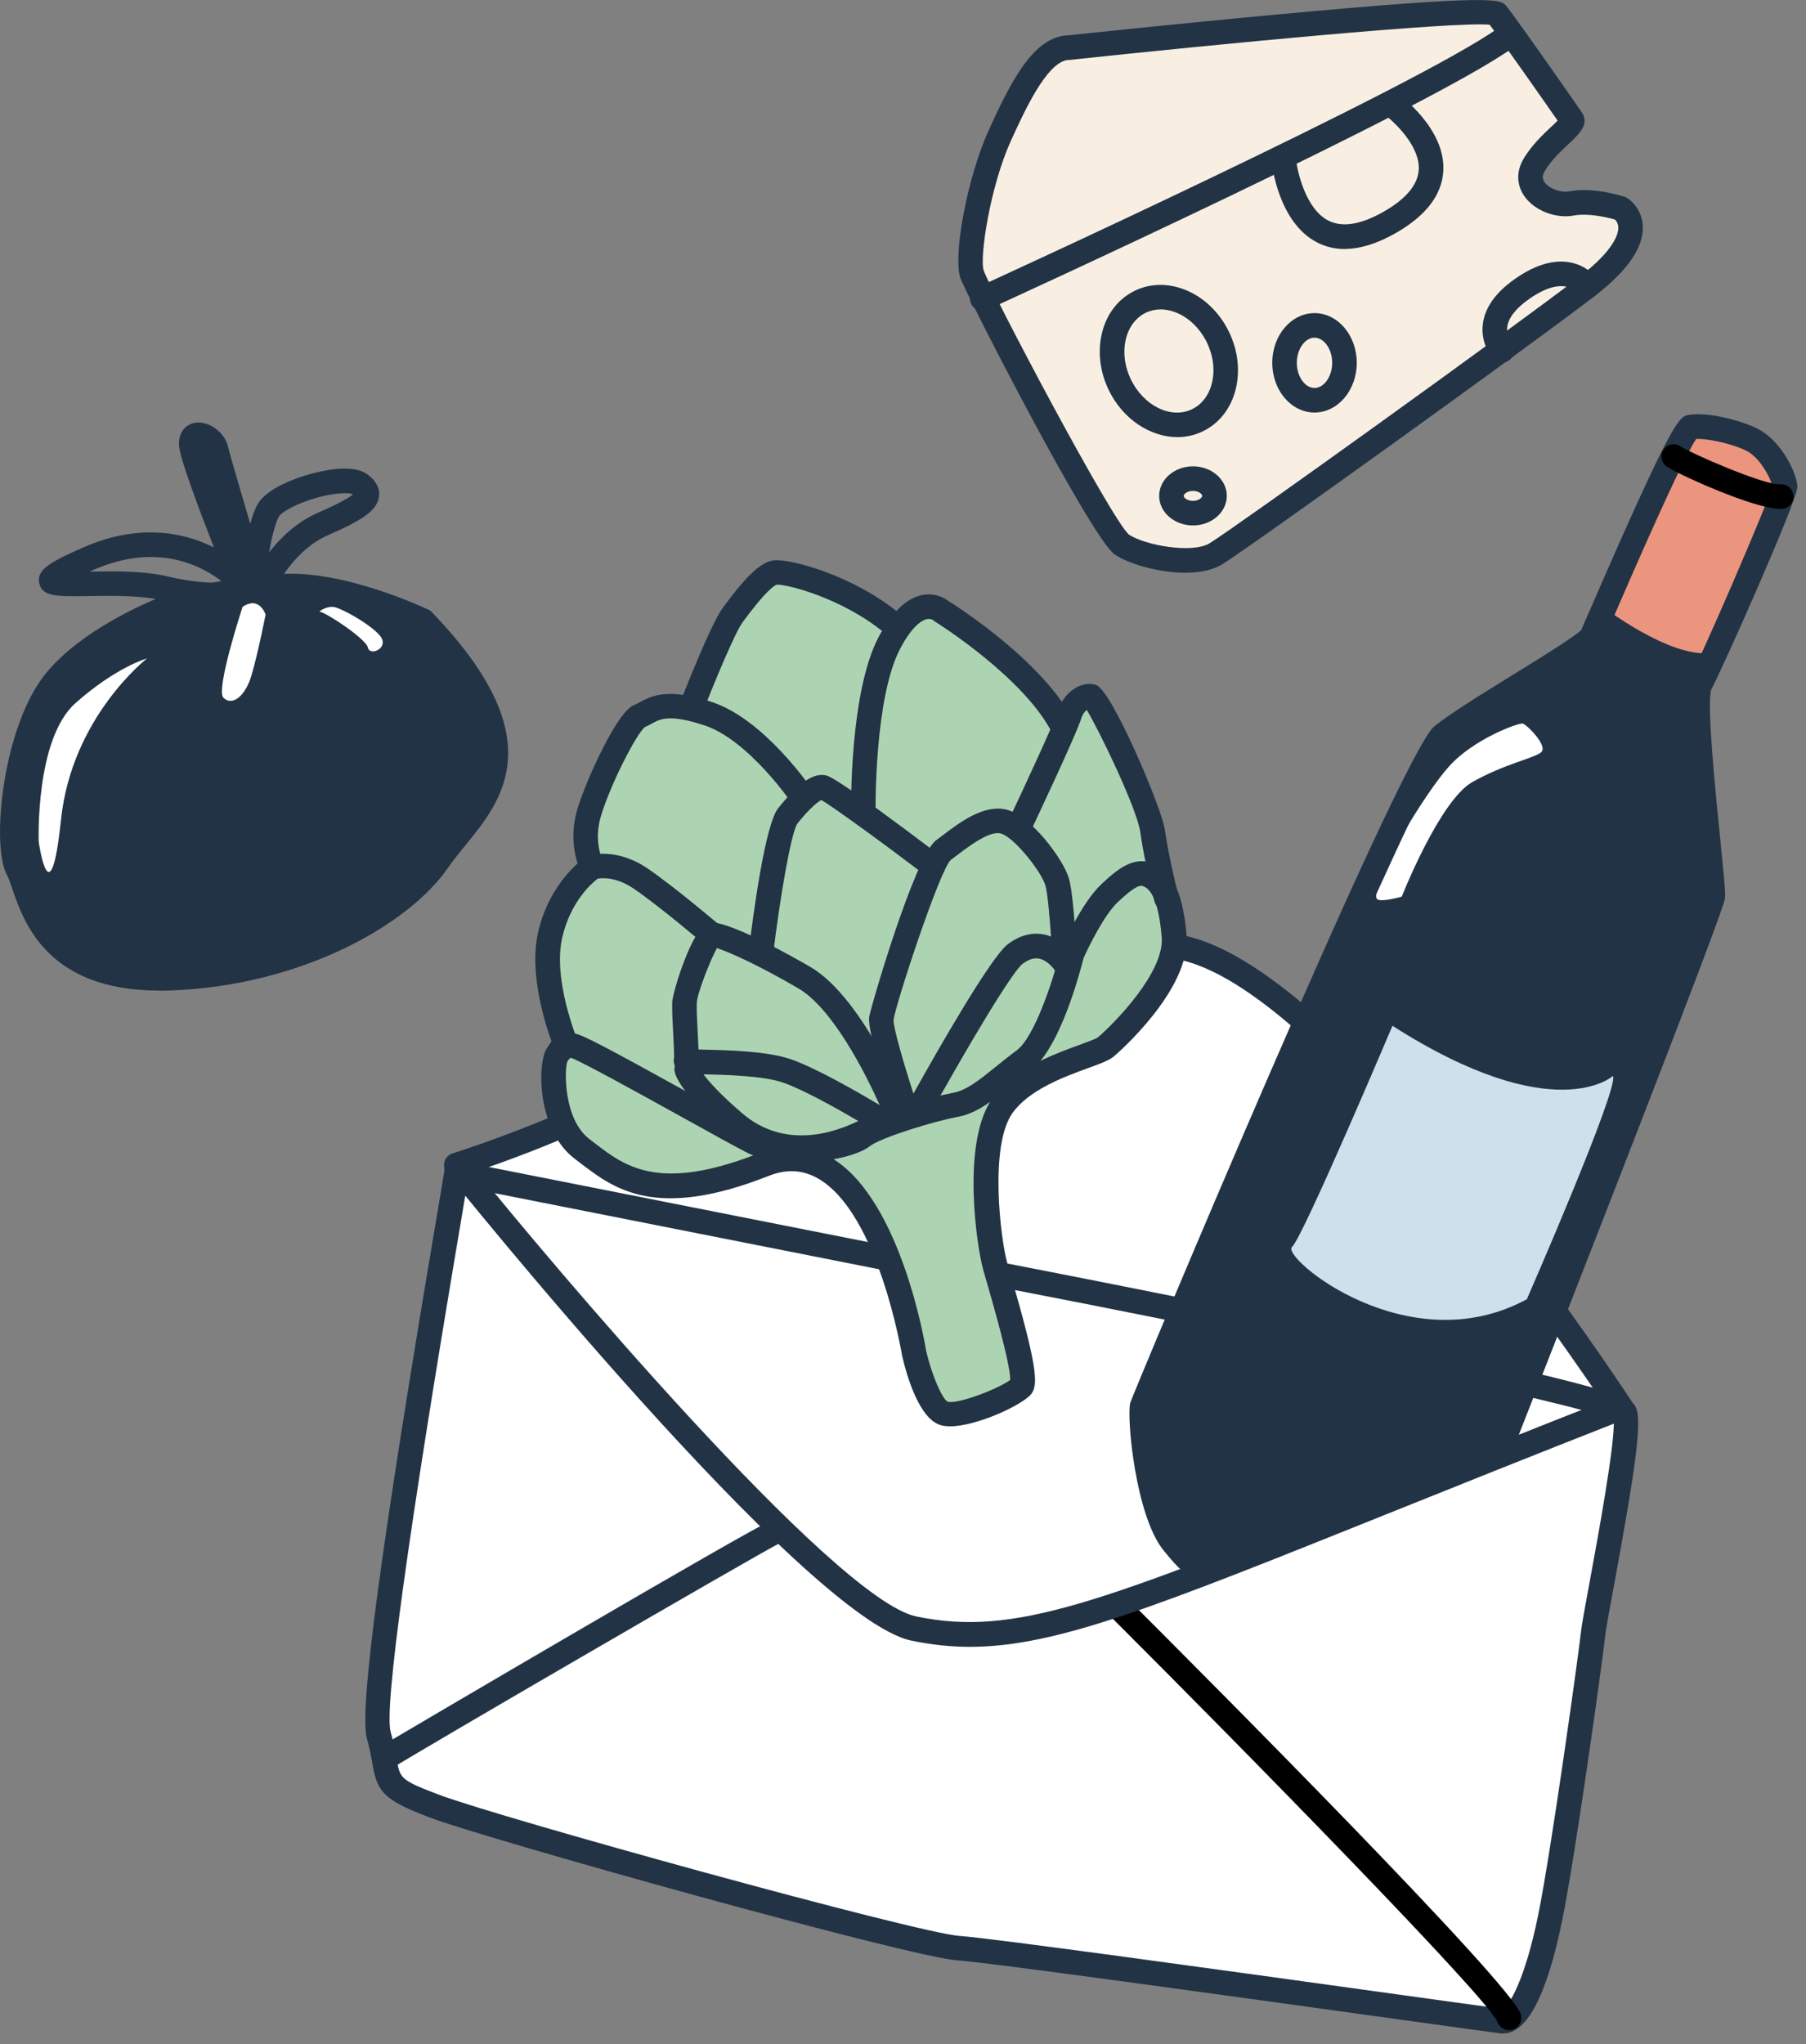
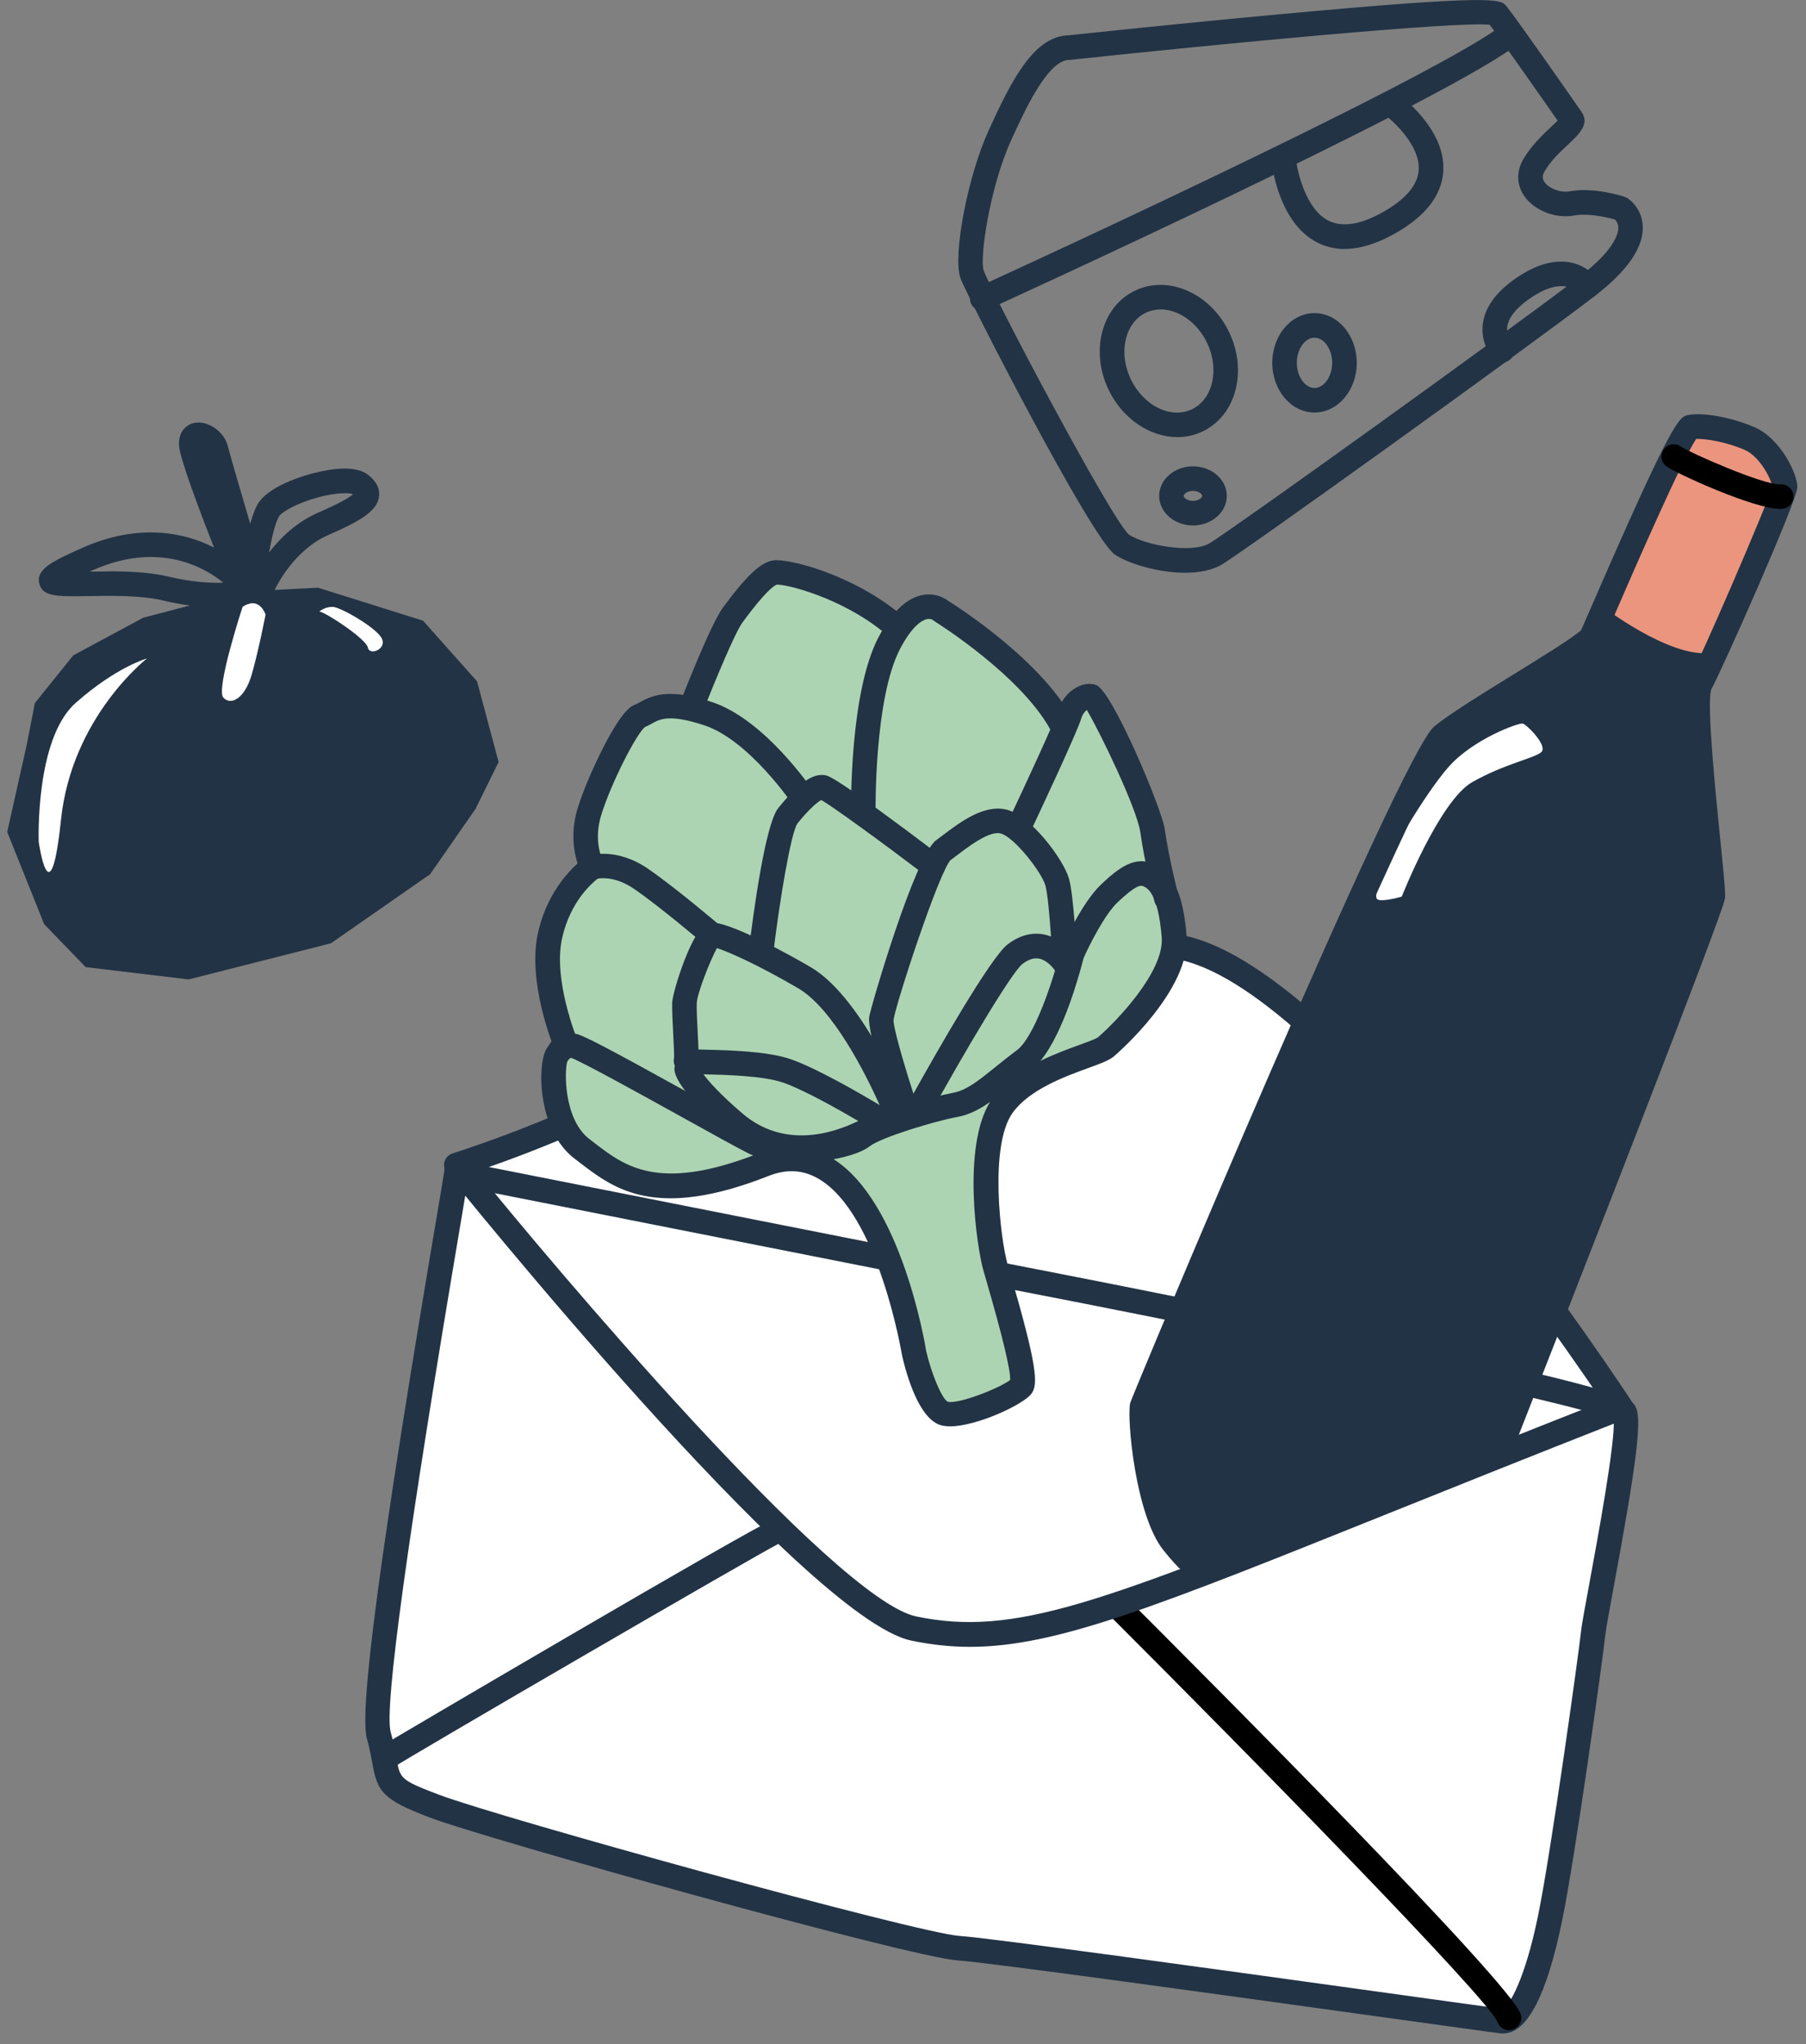
<svg xmlns="http://www.w3.org/2000/svg" fill="none" height="189" viewBox="0 0 167 189" width="167">
  <rect x="0" y="0" width="167" height="189" fill="#808080" stroke="none" />
  <path d="m42.433 108.596-6.777 41.41s-2.059 10.464-.439 13.266c1.62 2.801 8.693 5.308 8.693 5.308s38.457 10.312 43.175 11.35c4.717 1.037 26.381 3.392 31.832 4.126 5.452.735 19.301 2.651 19.301 2.651s3.097.143 3.392-3.097c0 0 4.717-21.073 5.157-27.41.439-6.338 3.392-25.048 3.392-25.048l-1.621-2.945s-21.958-32.128-31.832-36.542c0 0-7.662-8.253-22.549-4.127-14.886 4.127-51.723 21.073-51.723 21.073z" fill="#fff" />
-   <path d="m89.833 25.223s1.681-18.089 7.67-20.247c5.99-2.158 41.335-3.475 41.335-3.475l6.466 9.586s-4.316 4.195-3.596 5.868c.719 1.673 5.512 1.794 5.512 1.794s3.71-.356 3.71 2.158c0 2.514-4.429 6.111-4.429 6.111l-34.982 24.563s-6.951 1.317-8.026-.962c-1.076-2.279-13.66-25.396-13.66-25.396z" fill="#f8efe2" />
  <path d="m88.902 130.962s4.255-1.393 4.952-1.908.78-1.908.78-1.908l-2.4-8.177s-1.075-5.816-.992-12.85c.083-7.034 5.384-6.428 9.646-8.344 4.263-1.916 7.905-10.192 7.905-10.192.697-3.301-2.953-12.834-2.953-12.834s-3.044-8.692-4.52-10.252c-1.477-1.56-3.218 2.779-3.218 2.779s-1.045-1.393-1.651-2.779c-.606-1.386-5.649-5.043-8.776-7.648s-4.271 1.545-4.271 1.545l-1.287-.939s-6.777-6.345-10.858-4.255-7.034 12.509-7.034 12.509-3.392-1.477-5.383.871c-5.217 7.125-4.172 13.645-4.172 13.645s-2.431 2.779-3.65 6.171c-1.219 3.392 1.219 10.858 1.219 10.858s-2.173 1.219-.628 5.724c2.158 6.421 11.312 6.701 12.266 6.875.954.174 4.43-1.393 8.859-2.43 4.429-1.038 6.694 3.998 7.996 5.474 0 0 4.21 11.903 4.475 15.439s3.688 2.635 3.688 2.635z" fill="#add4b2" />
  <path d="m138.997 188.004c-.069 0-.137 0-.197-.008-.47-.045-4.278-.575-11.54-1.582-13.409-1.863-35.852-4.975-38.699-5.164-4.528-.311-43.72-11.267-48.823-13.213-4.339-1.651-4.846-2.37-5.308-5.005-.114-.629-.235-1.34-.5-2.279-.742-2.613 1.257-17.537 6.474-48.392.356-2.128.644-3.801.666-4.013l.144-1.219 1.212.219 39.343 7.784-.439 2.226-38.185-7.556c-.106.628-.265 1.552-.492 2.938-4.952 29.265-7.148 45.211-6.527 47.392.295 1.052.439 1.862.553 2.514.31 1.779.333 1.923 3.877 3.271 5.505 2.097 44.235 12.796 48.172 13.069 2.923.197 24.548 3.195 38.859 5.179 5.951.825 10.691 1.484 11.395 1.56.553-.265 2.022-2.643 3.241-8.61 1.189-5.777 3.756-24.229 3.968-26.236.06-.621.371-2.279.795-4.581.727-3.945 2.385-12.925 2.234-15.007-3.839-1.719-36.61-8.405-56.963-12.327l.432-2.234c.144.03 14.417 2.779 28.607 5.717 29.257 6.057 29.613 6.852 29.984 7.7.538 1.227.061 5.096-2.059 16.56-.387 2.075-.712 3.869-.773 4.399-.242 2.325-2.794 20.603-3.998 26.464-1.423 6.92-3.248 10.426-5.429 10.426z" fill="#223345" />
  <path d="m35.589 163.691c-.356 0-.712-.167-.931-.477-.356-.507-.242-1.212.265-1.575.28-.197 35.55-20.944 36.474-21.08.621-.091 1.196.341 1.287.962.076.545-.242 1.052-.735 1.234-1.598.772-34.263 19.74-35.716 20.739-.197.136-.424.204-.651.204z" fill="#223345" />
  <path d="m139.543 187.702c-.478 0-.924-.303-1.083-.788-1.007-2.271-22.61-24.32-35.989-37.685-.447-.446-.447-1.166 0-1.605.447-.447 1.166-.447 1.605 0 8.337 8.329 35.61 35.716 36.542 38.586.197.598-.129 1.234-.727 1.431-.114.038-.235.053-.348.053z" fill="#000" />
  <g fill="#223345">
    <path d="m89.704 152.258c-1.832 0-3.597-.197-5.429-.575-9.889-2.052-42.66-42.857-42.978-43.266-.227-.295-.295-.681-.189-1.037.114-.356.386-.628.742-.742.045-.015 4.793-1.514 9.753-3.657.575-.25 1.242.015 1.492.59.25.576-.015 1.242-.591 1.492-3.332 1.439-6.565 2.59-8.412 3.218 6.391 7.928 33.006 39.586 40.638 41.168 9.109 1.886 16.923-1.249 42.811-11.638 6.163-2.476 13.152-5.285 21.466-8.548.583-.227 1.242.06 1.477.643.227.583-.061 1.242-.644 1.477-8.299 3.263-15.288 6.065-21.451 8.541-21.443 8.609-30.711 12.334-38.692 12.334z" />
    <path d="m149.257 131.232c-.257-.394-25.729-39.298-40.085-42.478l.492-2.219c15.257 3.377 40.434 41.819 41.494 43.455z" />
    <path d="m87.818 131.866c-.288 0-.553-.03-.787-.091-2.052-.545-3.21-4.679-3.612-6.428-.038-.204-2.188-13.213-7.792-16.401-1.416-.802-2.908-.878-4.573-.219-10.442 4.119-14.28 1.181-17.37-1.181l-.507-.387c-1.545-1.158-2.408-2.983-2.817-4.777v.015l-.007-.053c-.522-2.31-.295-4.581.167-5.346.061-.106.129-.22.22-.333l1.893-2.908v1.794c.174-.015.356-.008.538.015.689.098 2.756 1.181 11.078 5.785 2.521 1.393 4.899 2.711 5.921 3.233 2.499 1.265 7.905.363 8.882-.401 1.59-1.25 7.186-2.802 9.124-3.158 1.196-.219 2.385-1.173 3.884-2.385.613-.492 1.249-1.007 1.954-1.53 1.59-1.166 3.309-6.239 4.028-9.154l.061-.182c.076-.174 1.863-4.255 3.725-6.012 1.56-1.469 3.105-2.718 4.922-1.855 1.772.848 2.658 2.809 2.968 6.565.409 5.02-6.406 10.934-6.693 11.176-.462.394-1.235.674-2.416 1.105-2.165.787-5.429 1.984-6.973 4.134-2.181 3.044-1.113 11.691-.492 13.902l.288.992c2.476 8.51 2.597 10.244 1.931 11.092-.787 1.015-5.066 2.999-7.511 2.999zm-10.744-24.699c6.292 3.983 8.48 17.173 8.571 17.748.5 2.143 1.454 4.415 1.991 4.68.977.257 4.808-1.257 5.777-2.014.023-.977-.719-4.051-2.203-9.162l-.288-1.007c-.613-2.173-1.954-11.381.628-15.53-.962.674-1.916 1.181-2.983 1.378-2.249.416-7.117 1.916-8.132 2.711-.644.507-1.885.939-3.369 1.211zm-24.624-8.988c-.265.818-.326 5.354 2.082 7.156l.522.401c2.711 2.075 5.785 4.422 14.591 1.09-.182-.068-.356-.151-.522-.234-1.06-.538-3.347-1.803-5.989-3.271-3.733-2.068-9.344-5.172-10.328-5.52-.144.023-.31.28-.31.288zm47.748-9.601c-.272 1.083-1.779 6.845-3.99 9.503 1.264-.621 2.544-1.09 3.589-1.469.681-.25 1.529-.553 1.726-.704 1.606-1.378 6.164-6.058 5.899-9.26-.333-4.059-1.31-4.528-1.681-4.702-.265-.129-.697-.129-2.385 1.461-1.227 1.159-2.658 4.043-3.158 5.172z" />
    <path d="m84.669 104.208c-.189 0-.371-.046-.545-.144-.007 0-.023-.015-.03-.015-.56.113-1.121-.205-1.302-.75-.78-2.317-2.574-7.867-2.423-9.245.076-.719 4.233-14.947 6.194-16.37.182-.129.386-.288.598-.447 1.605-1.219 3.809-2.877 5.876-2.393 2.279.538 5.293 4.604 5.808 6.375.454 1.552.727 7.155.757 7.791.023.515-.303.984-.795 1.136-.492.151-1.03-.045-1.302-.477-.159-.242-.742-.924-1.446-1.045-.469-.083-.962.083-1.507.492-.969.735-5.278 7.958-8.882 14.508-.204.378-.598.59-1.0.59zm7.587-27.183c-1.06 0-2.711 1.249-3.725 2.022-.227.174-.439.333-.636.477-1.083 1.136-5.096 13.372-5.27 14.78-.03.636.863 3.786 1.84 6.807 2.15-3.854 7.133-12.607 8.723-13.811 1.34-1.015 2.529-1.06 3.294-.916.25.045.485.114.704.204-.136-1.984-.326-4.066-.522-4.732-.363-1.249-2.908-4.505-4.149-4.801-.083-.023-.167-.03-.257-.03z" />
    <path d="m74.076 107.23c-2.574 0-4.929-.871-6.921-2.582-4.021-3.446-4.725-5.058-4.785-5.71-.015-.136 0-.273.03-.394-.106-.242-.129-.507-.068-.757.015-.318-.038-1.355-.076-2.12-.06-1.121-.121-2.279-.098-2.991.03-.924 1.855-6.913 3.324-7.345 1.567-.462 8.17 3.324 9.472 4.081 4.982 2.908 9.086 13.236 9.26 13.675.227.583-.061 1.242-.644 1.469-.394.151-.81.076-1.121-.167-.06.068-.121.129-.197.174-.083.061-2.09 1.484-4.922 2.226-1.121.288-2.203.44-3.256.44zm-9.033-7.913c.492.666 1.507 1.825 3.589 3.612 3.869 3.316 8.39 1.863 10.729.712-1.916-1.121-5.073-2.9-6.958-3.552-1.825-.636-5.384-.719-7.299-.764-.015 0-.038 0-.053 0zm-.454-2.287c.182 0 .371.008.56.015 2.181.053 5.83.136 7.996.893 2.408.841 6.444 3.188 8.2 4.233-1.348-2.991-4.346-8.935-7.534-10.798-3.68-2.15-6.413-3.362-7.519-3.718-.628 1.159-1.832 4.195-1.863 5.096-.023.613.038 1.772.091 2.794.03.628.061 1.105.068 1.484zm-2.135.439s-.015.03-.03.045c.008-.015.015-.03.03-.045z" />
    <path d="m70.358 89.275c-.045 0-.091 0-.136-.008-.621-.076-1.068-.636-.992-1.264.416-3.491 1.522-11.782 2.733-13.289 2.37-2.953 3.574-3.173 4.361-3.036.288.053 1.052.189 10.646 7.458.5.379.598 1.09.22 1.59-.379.5-1.09.598-1.59.22-4.005-3.036-8.526-6.33-9.654-6.981-.303.159-1.045.719-2.211 2.173-.591.856-1.628 6.966-2.249 12.138-.068.576-.56 1-1.128 1z" />
    <path d="m52.36 97.794c-.439 0-.863-.257-1.045-.697-.106-.257-2.62-6.285-1.552-10.919 1.083-4.717 4.255-6.853 4.392-6.943.083-.053.182-.099.28-.136.106-.03 2.559-.787 5.474 1.212 2.506 1.719 6.474 5.088 6.641 5.232.477.409.538 1.121.129 1.598-.409.477-1.121.538-1.598.129-.038-.03-4.036-3.438-6.451-5.088-1.62-1.113-2.93-1.022-3.362-.947-.553.424-2.521 2.135-3.279 5.452-.901 3.915 1.408 9.472 1.431 9.525.242.576-.03 1.242-.606 1.484-.144.061-.295.091-.439.091z" />
    <path d="m107.846 84.187c-.507 0-.969-.341-1.098-.856-.038-.144-.916-3.597-1.302-6.375-.311-2.219-3.809-9.419-4.952-11.32-.174.144-.394.394-.515.803-.431 1.416-4.308 9.639-4.747 10.57-.265.568-.947.81-1.514.545-.568-.265-.81-.946-.545-1.514 1.704-3.604 4.339-9.313 4.634-10.267.31-1.015.977-1.84 1.825-2.264.598-.303 1.211-.363 1.733-.174 1.485.53 6.073 11.449 6.338 13.319.371 2.65 1.249 6.088 1.257 6.126.159.606-.212 1.227-.818 1.386-.091.023-.189.038-.28.038z" />
    <path d="m79.838 76.325c-.621 0-1.121-.492-1.136-1.113-.008-.454-.159-11.191 2.544-16.317 1.227-2.317 2.605-3.627 4.104-3.892 1.204-.204 2.052.326 2.347.56.848.53 8.92 5.686 11.691 11.312.28.56.045 1.242-.515 1.522-.56.28-1.242.045-1.522-.515-2.574-5.225-10.82-10.373-10.911-10.426-.061-.038-.114-.076-.167-.129 0 0-.22-.159-.575-.083-.348.076-1.272.485-2.446 2.703-2.438 4.611-2.287 15.106-2.287 15.212.008.628-.492 1.143-1.113 1.159h-.023z" />
    <path d="m54.775 81.319c-.394 0-.78-.204-.984-.576-.06-.106-1.439-2.62-.356-6.08.485-1.552 1.393-3.687 2.362-5.58 1.817-3.536 2.605-3.816 2.976-3.96.136-.053.265-.129.401-.204 1.264-.704 2.824-1.287 6.694 0 4.861 1.62 9.177 7.988 9.359 8.253.348.522.212 1.227-.31 1.575-.522.348-1.227.212-1.575-.31-.038-.061-4.066-5.997-8.185-7.367-3.248-1.083-4.149-.583-4.876-.174-.204.114-.409.227-.651.326-.787.644-3.089 5.104-4.028 8.11-.78 2.483.136 4.225.174 4.301.295.545.098 1.234-.447 1.537-.174.098-.363.144-.553.144z" />
    <path d="m63.953 66.474c-.136 0-.28-.023-.409-.076-.583-.227-.871-.886-.644-1.469.288-.735 2.832-7.239 3.937-8.738 2.211-2.998 3.529-4.233 4.702-4.384 1.439-.182 7.314 1.333 11.721 4.982.485.401.553 1.113.151 1.598s-1.113.553-1.598.151c-3.953-3.279-9.162-4.551-9.987-4.483-.204.061-.992.53-3.158 3.475-.697.947-2.605 5.543-3.65 8.216-.174.447-.606.727-1.06.727z" />
    <path d="m124.353 23.023c-.924 0-1.787-.204-2.582-.621-3.597-1.863-4.172-7.284-4.195-7.511-.06-.621.394-1.181 1.015-1.242.628-.053 1.181.394 1.242 1.015.128 1.227.908 4.649 2.983 5.724 1.28.659 2.983.394 5.065-.78 2.121-1.196 3.234-2.521 3.309-3.93.122-2.211-2.324-4.475-3.271-5.164-.507-.363-.628-1.075-.257-1.583.363-.507 1.075-.628 1.582-.265.182.129 4.43 3.21 4.218 7.125-.121 2.241-1.62 4.187-4.46 5.792-1.688.954-3.248 1.431-4.657 1.431z" />
    <path d="m138.89 33.522c-.31 0-.613-.129-.833-.371-.121-.129-1.151-1.348-.946-3.157.181-1.537 1.181-2.953 2.991-4.218 1.87-1.31 3.596-1.81 5.133-1.507 1.643.326 2.416 1.461 2.499 1.59.341.53.182 1.234-.348 1.567-.53.341-1.227.182-1.568-.341-.113-.159-1.287-1.628-4.414.553-1.219.848-1.916 1.742-2.029 2.582-.106.818.363 1.401.386 1.423.401.477.348 1.189-.121 1.598-.22.189-.485.28-.75.28z" />
    <path d="m121.552 38.141c-2.158 0-3.907-2.059-3.907-4.596 0-2.537 1.749-4.596 3.907-4.596s3.907 2.06 3.907 4.596c0 2.537-1.749 4.596-3.907 4.596zm0-6.921c-.886 0-1.636 1.068-1.636 2.325s.75 2.325 1.636 2.325 1.635-1.068 1.635-2.325-.749-2.325-1.635-2.325z" />
    <path d="m108.868 40.413c-2.498 0-5.057-1.658-6.36-4.384-.818-1.704-1.022-3.582-.598-5.285.447-1.779 1.537-3.158 3.067-3.884 3.074-1.461 6.973.265 8.684 3.862.818 1.704 1.023 3.582.599 5.285-.447 1.779-1.537 3.157-3.067 3.884-.742.356-1.529.522-2.325.522zm-1.537-11.805c-.469 0-.938.098-1.37.303-.901.432-1.56 1.28-1.84 2.393-.303 1.189-.144 2.521.439 3.748 1.174 2.461 3.71 3.718 5.656 2.787.901-.432 1.56-1.28 1.84-2.393.303-1.189.144-2.521-.439-3.748-.916-1.908-2.65-3.089-4.286-3.089z" />
    <path d="m110.315 48.58c-1.727 0-3.127-1.227-3.127-2.733s1.4-2.733 3.127-2.733c1.726 0 3.127 1.227 3.127 2.733s-1.401 2.733-3.127 2.733zm0-3.195c-.515 0-.856.28-.856.462s.341.462.856.462.855-.303.855-.462-.325-.462-.855-.462z" />
    <path d="m109.588 52.952c-2.514 0-5.255-.848-6.489-1.673-2.188-1.454-13.834-24.215-14.296-25.585-.712-2.12.681-9.374 2.605-13.614 2.128-4.679 4.142-8.571 7.201-8.806h.106c1.227-.129 10.335-1.098 19.421-1.938 20.248-1.878 20.634-1.408 21.164-.765.886 1.083 6.542 9.177 6.981 9.836.719 1.075-.288 2.022-1.257 2.93-.742.689-1.658 1.552-2.203 2.521-.22.386-.212.681.007.992.432.598 1.499.992 2.295.841 2.256-.432 5.004.469 5.126.515.09.03.174.068.249.121.137.091 1.333.901 1.409 2.59.083 1.954-1.416 4.127-4.46 6.466-6.489 4.982-32.211 23.442-34.422 24.783-.931.568-2.165.787-3.452.787zm-10.904-47.4c-1.946.295-3.983 4.778-5.209 7.473-1.938 4.263-2.9 10.797-2.521 11.956.636 1.908 11.789 23.011 13.432 24.442 1.477.984 5.845 1.787 7.466.803 2.188-1.325 27.751-19.679 34.217-24.646 3.248-2.491 3.581-3.998 3.574-4.528 0-.394-.189-.636-.303-.75-.78-.227-2.521-.613-3.786-.379-1.658.318-3.627-.432-4.566-1.742-.742-1.03-.795-2.287-.144-3.43.72-1.264 1.825-2.302 2.628-3.059.174-.167.394-.363.56-.538-1.257-1.817-5.171-7.39-6.284-8.867-3.12-.326-25.275 1.802-38.935 3.263-.045 0-.091 0-.144 0z" />
    <path d="m90.833 28.747c-.432 0-.841-.25-1.037-.666-.258-.568-.008-1.242.56-1.507.409-.182 40.661-18.574 48.263-24.033.507-.363 1.219-.25 1.582.257.364.507.25 1.219-.257 1.583-7.776 5.588-46.976 23.495-48.642 24.253-.151.068-.31.106-.469.106z" />
    <path d="m153.694 43.23-4.074 11.267-4.46 5.777-11.092 7.102-3.605 4.641-24.267 56.152-.667 4.453 2.37 8.995 2.847 2.983 27.115-10.176 4.271-8.519 16.256-42.94-1.847-18.801 6.254-12.88s3.983-3.695-2.271-5.876c-6.255-2.181-6.823-2.181-6.823-2.181z" />
  </g>
-   <path d="m149.143 99.481s-5.406 4.922-20.383-4.642c0 0-8.253 19.505-9.291 20.451-1.045.947 10.714 10.798 21.716 4.831 0 0 8.534-19.505 7.966-20.641z" fill="#cce1ec" />
  <path d="m148.098 56.011s6.254 4.831 10.048 4.354l6.921-15.341-4.362-5.02-5.308.091-7.299 15.908z" fill="#eb957f" />
  <path d="m129.616 82.905s3.506-8.905 6.542-10.608c3.036-1.704 5.686-2.181 6.353-2.749.666-.568-1.325-2.559-1.704-2.65s-4.551 1.423-6.83 3.975c-2.271 2.552-5.785 8.715-5.974 9.472s-1.136 2.65-.568 2.839 2.181-.288 2.181-.288z" fill="#fff" />
  <path d="m110.602 145.858c-.749 0-1.552-.705-3.029-2.545-2.574-3.21-3.392-12.152-3.066-13.599.106-.484 24.934-59.9 28.114-62.55 1.318-1.09 4.308-2.945 7.208-4.732 2.575-1.59 5.467-3.369 6.376-4.165.151-.333.507-1.159.916-2.097 7.625-17.559 8.155-17.657 9.033-17.809 1.409-.242 3.953.227 6.05 1.121 2.484 1.06 3.998 4.369 3.998 5.535 0 1.302-7.17 17.332-7.965 18.733-.44 1.317.424 9.813.84 13.909.363 3.604.492 4.907.432 5.406-.144 1.295-13.925 36.497-19.839 51.565-.121.302-.355.537-.658.651l-27.569 10.252c-.114.098-.25.182-.402.235-.144.053-.295.075-.439.075zm37.617-86.539c-.053.159-.144.31-.273.432-.84.833-3.172 2.302-6.928 4.619-2.832 1.749-5.754 3.551-6.951 4.543-2.438 2.514-26.335 58-27.364 61.347-.22 1.12.643 9.154 2.635 11.638.666.832 1.082 1.272 1.325 1.514l27.061-10.071c7.648-19.482 18.953-48.497 19.513-50.549.008-.485-.22-2.718-.439-4.891-1.106-10.926-1.219-14.22-.53-15.303.81-1.272 7.072-15.765 7.632-17.642-.121-.576-1.098-2.733-2.604-3.377-1.719-.735-3.536-1.022-4.445-1-1.318 1.893-6.058 12.812-7.655 16.499-.561 1.295-.833 1.916-.985 2.241z" fill="#223345" />
  <path d="m164.643 47.054c-2.506 0-9.798-3.362-10.563-3.945-.499-.379-.59-1.098-.212-1.59.379-.5 1.098-.591 1.59-.212.803.545 7.633 3.566 9.185 3.475.644-.038 1.159.447 1.196 1.075.031.628-.446 1.159-1.075 1.196-.045 0-.083 0-.128 0z" fill="#000" />
  <path d="m22.497 54.692-9.245 2.415-6.474 3.483-3.551 4.407-.78 3.975-1.779 7.95 3.415 8.518 3.839 3.975 9.525 1.136 13.152-3.339 9.177-6.391 4.195-6.035 2.135-4.331-1.991-7.458-4.997-5.611-9.715-3.051-6.898.356z" fill="#223345" />
  <path d="m13.607 60.863s-6.966 5.399-7.966 14.916c-.999 9.518-2.06 2.059-2.06 2.059s-.356-9.518 3.415-12.849c3.771-3.339 6.61-4.119 6.61-4.119z" fill="#fff" />
  <path d="m22.429 56.111s-2.491 7.602-1.779 8.382c.712.78 1.991.076 2.627-2.128s1.28-5.543 1.28-5.543-.568-1.779-2.135-.712z" fill="#fff" />
  <path d="m29.538 56.537c.712.144 4.339 2.559 4.482 3.339s1.779.144 1.28-.856c-.5-.992-3.839-2.915-4.551-2.915-.712 0-1.212.424-1.212.424z" fill="#fff" />
-   <path d="m14.72 91.584c-10.351 0-12.531-6.33-13.584-9.412-.189-.56-.356-1.045-.515-1.325-1.461-2.696-.386-13.917 3.786-18.793 3.18-3.718 8.571-6.133 11.002-7.095l-.061-.121 1.371-.363c.136-.038 3.445-.909 9.079-1.386 5.838-.492 13.493 3.127 13.811 3.279l.189.091.144.151c11.199 11.623 6.512 17.355 3.089 21.549-.568.697-1.105 1.348-1.545 1.991-3.672 5.391-13.758 11.055-25.934 11.433-.28.008-.553.015-.825.015zm2.741-34.959-.098.03c-.076.023-7.511 2.529-11.221 6.868-3.619 4.233-4.528 14.379-3.521 16.234.242.447.439 1.015.659 1.666 1.052 3.051 2.802 8.162 12.191 7.867 11.297-.356 20.86-5.641 24.131-10.442.492-.727 1.06-1.423 1.658-2.15 3.347-4.089 6.807-8.321-2.817-18.377-1.166-.53-7.708-3.385-12.463-2.983-4.74.401-7.814 1.105-8.526 1.28z" fill="#223345" />
  <path d="m20.051 56.155c-1.317 0-2.983-.159-5.043-.651-1.991-.469-4.687-.432-6.845-.394-2.93.045-4.263.068-4.536-1.196-.273-1.242 1.03-1.961 4.074-3.301 4.929-2.166 8.851-1.401 11.274-.371.28.121.553.25.81.379-1.363-3.483-3.127-8.17-3.226-9.382-.106-1.302.666-2.022 1.476-2.151 1.249-.204 2.726.856 3.036 2.173.144.598 1.105 3.915 2.067 7.163.189-.681.409-1.302.666-1.772.916-1.651 4.142-2.711 5.906-3.074 2.037-.424 3.483-.318 4.308.31.772.591 1.121 1.272 1.03 2.014-.167 1.355-1.719 2.264-4.725 3.582-3.097 1.355-4.717 4.626-4.937 5.081-.061.159-.159.31-.295.439-.121.114-.265.197-.416.242l-.871.303c-.341.151-1.545.606-3.748.606zm-10.033-3.332c1.847 0 3.839.076 5.512.477 2.226.53 3.922.621 5.119.568-1.658-1.355-5.876-3.877-12.039-1.166-.114.045-.22.098-.326.144.553-.008 1.128-.015 1.726-.015zm21.883-7.224c-.553 0-1.401.091-2.514.394-2.014.545-3.385 1.378-3.597 1.764-.363.651-.674 1.999-.909 3.324 1.007-1.31 2.499-2.794 4.528-3.68 2.067-.901 2.908-1.416 3.233-1.696h-.007c-.083-.06-.333-.106-.735-.106z" fill="#223345" />
</svg>